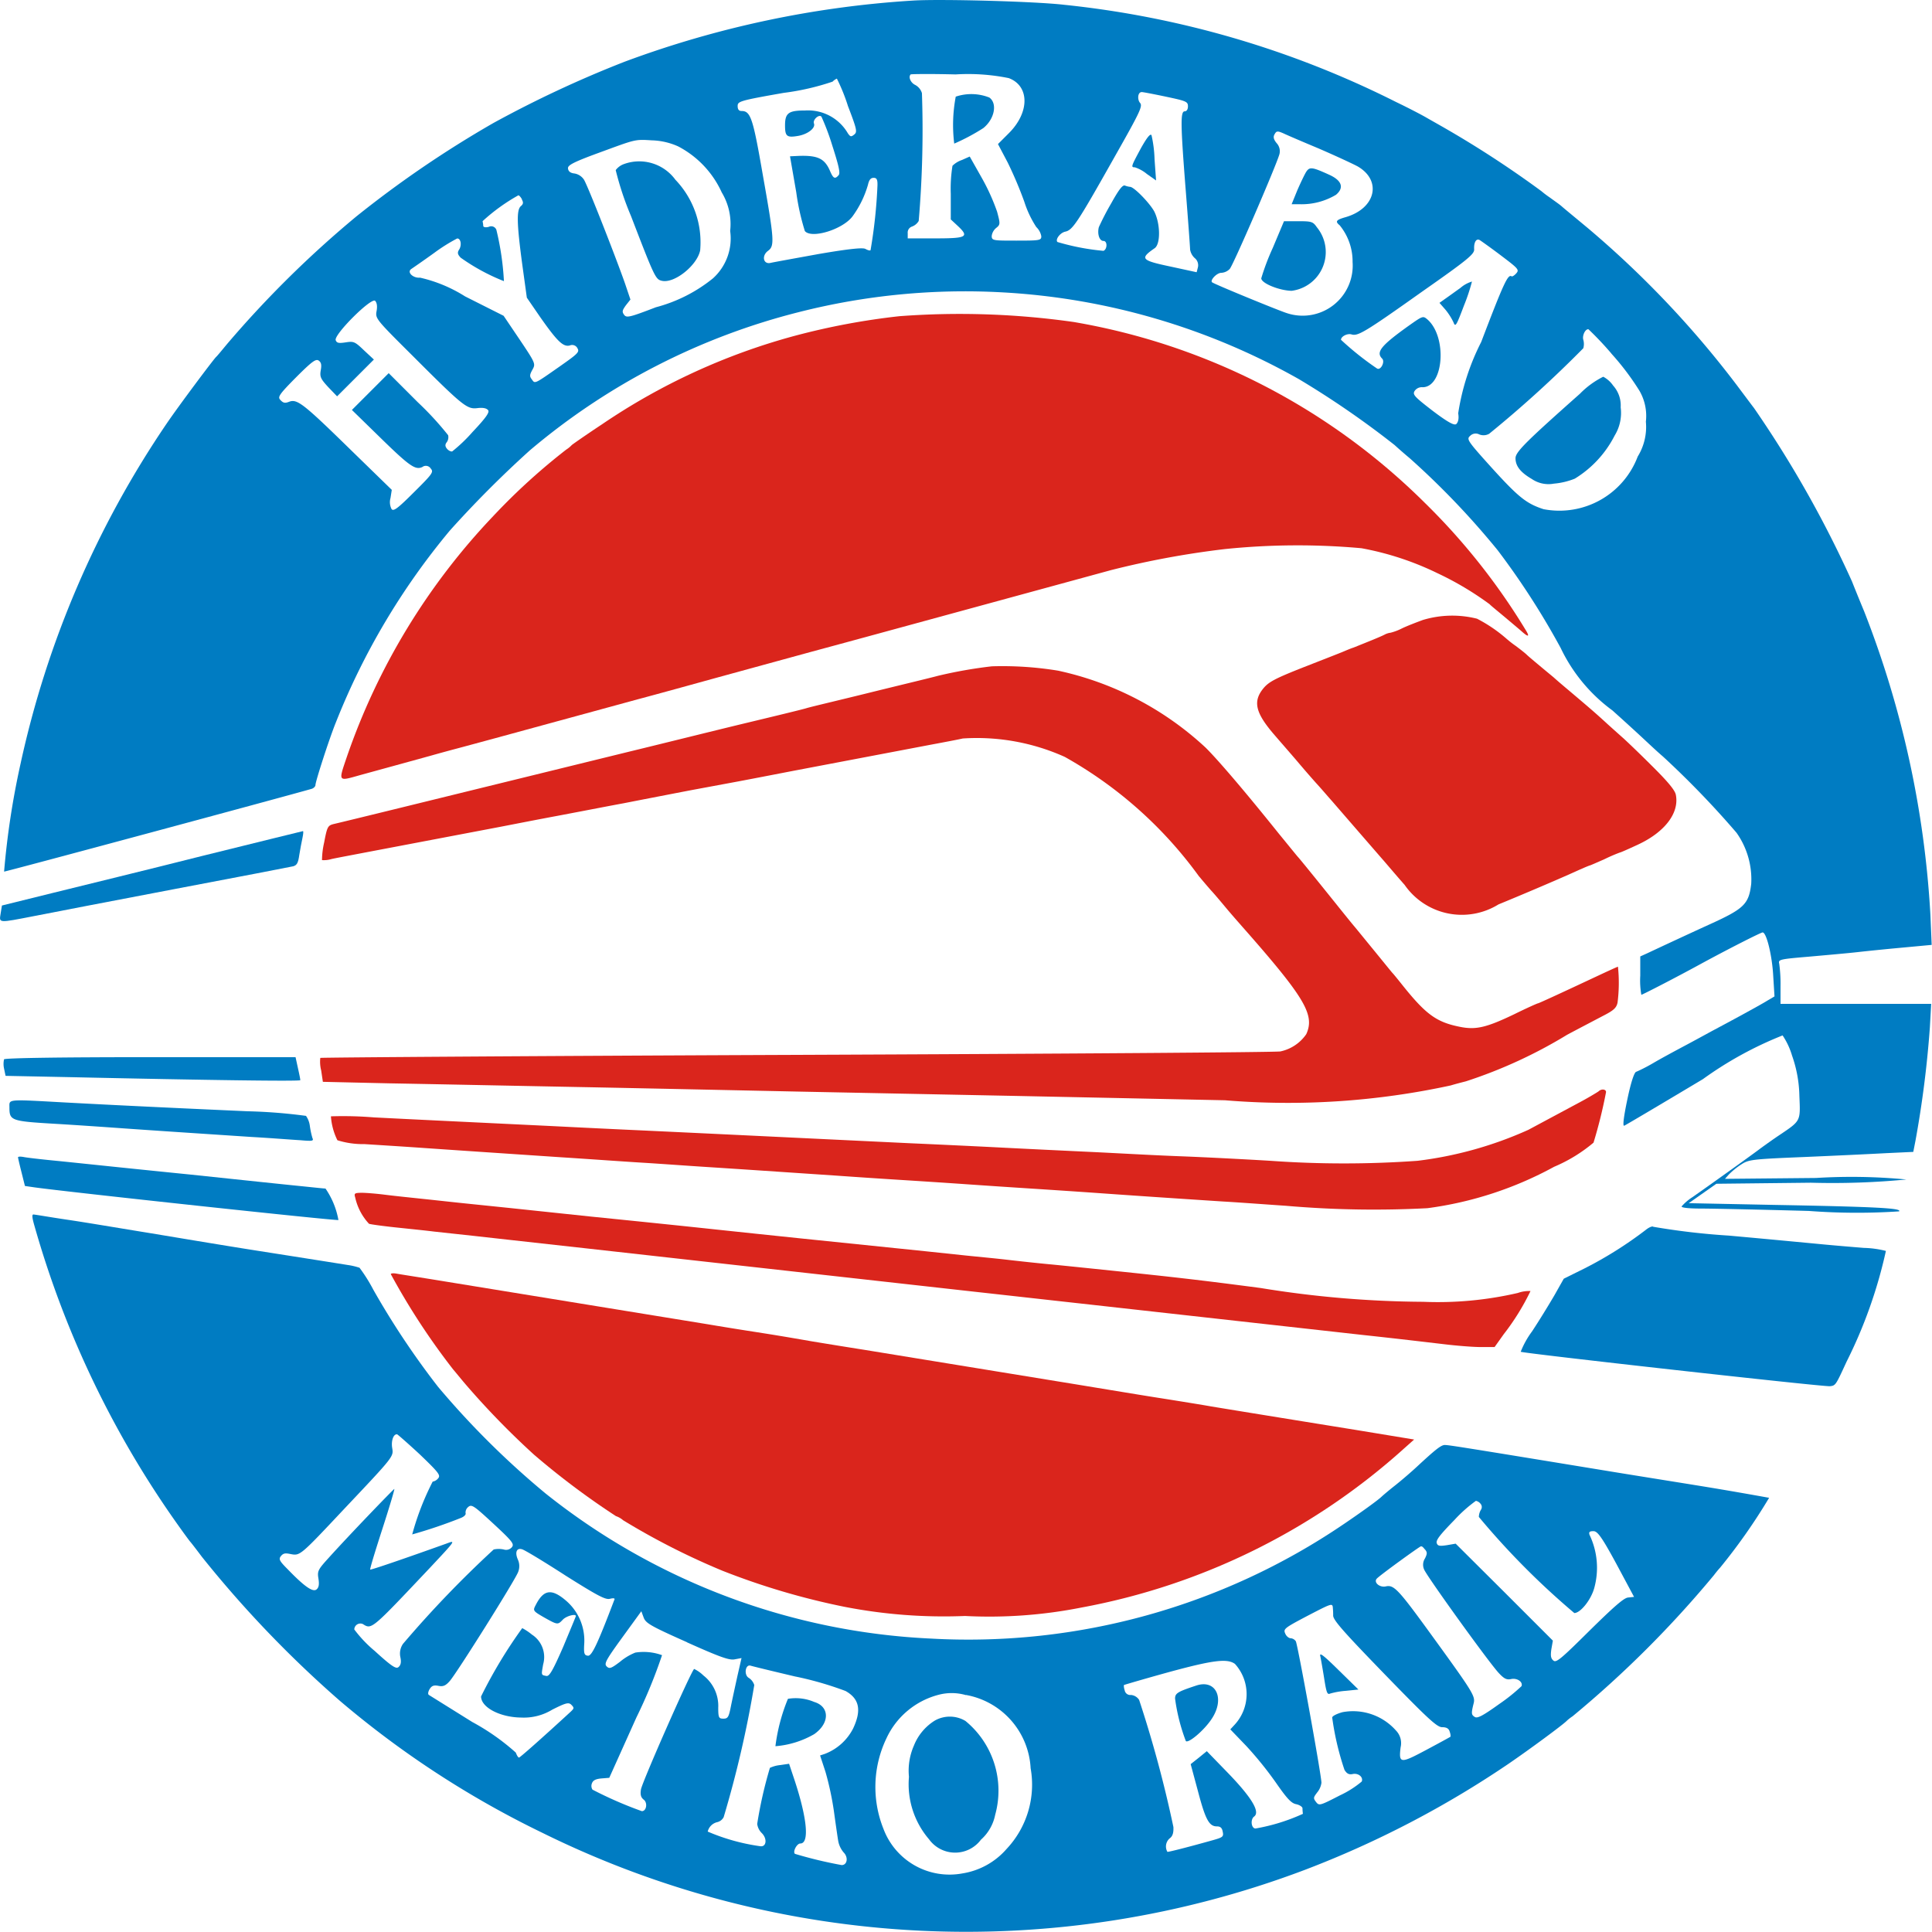
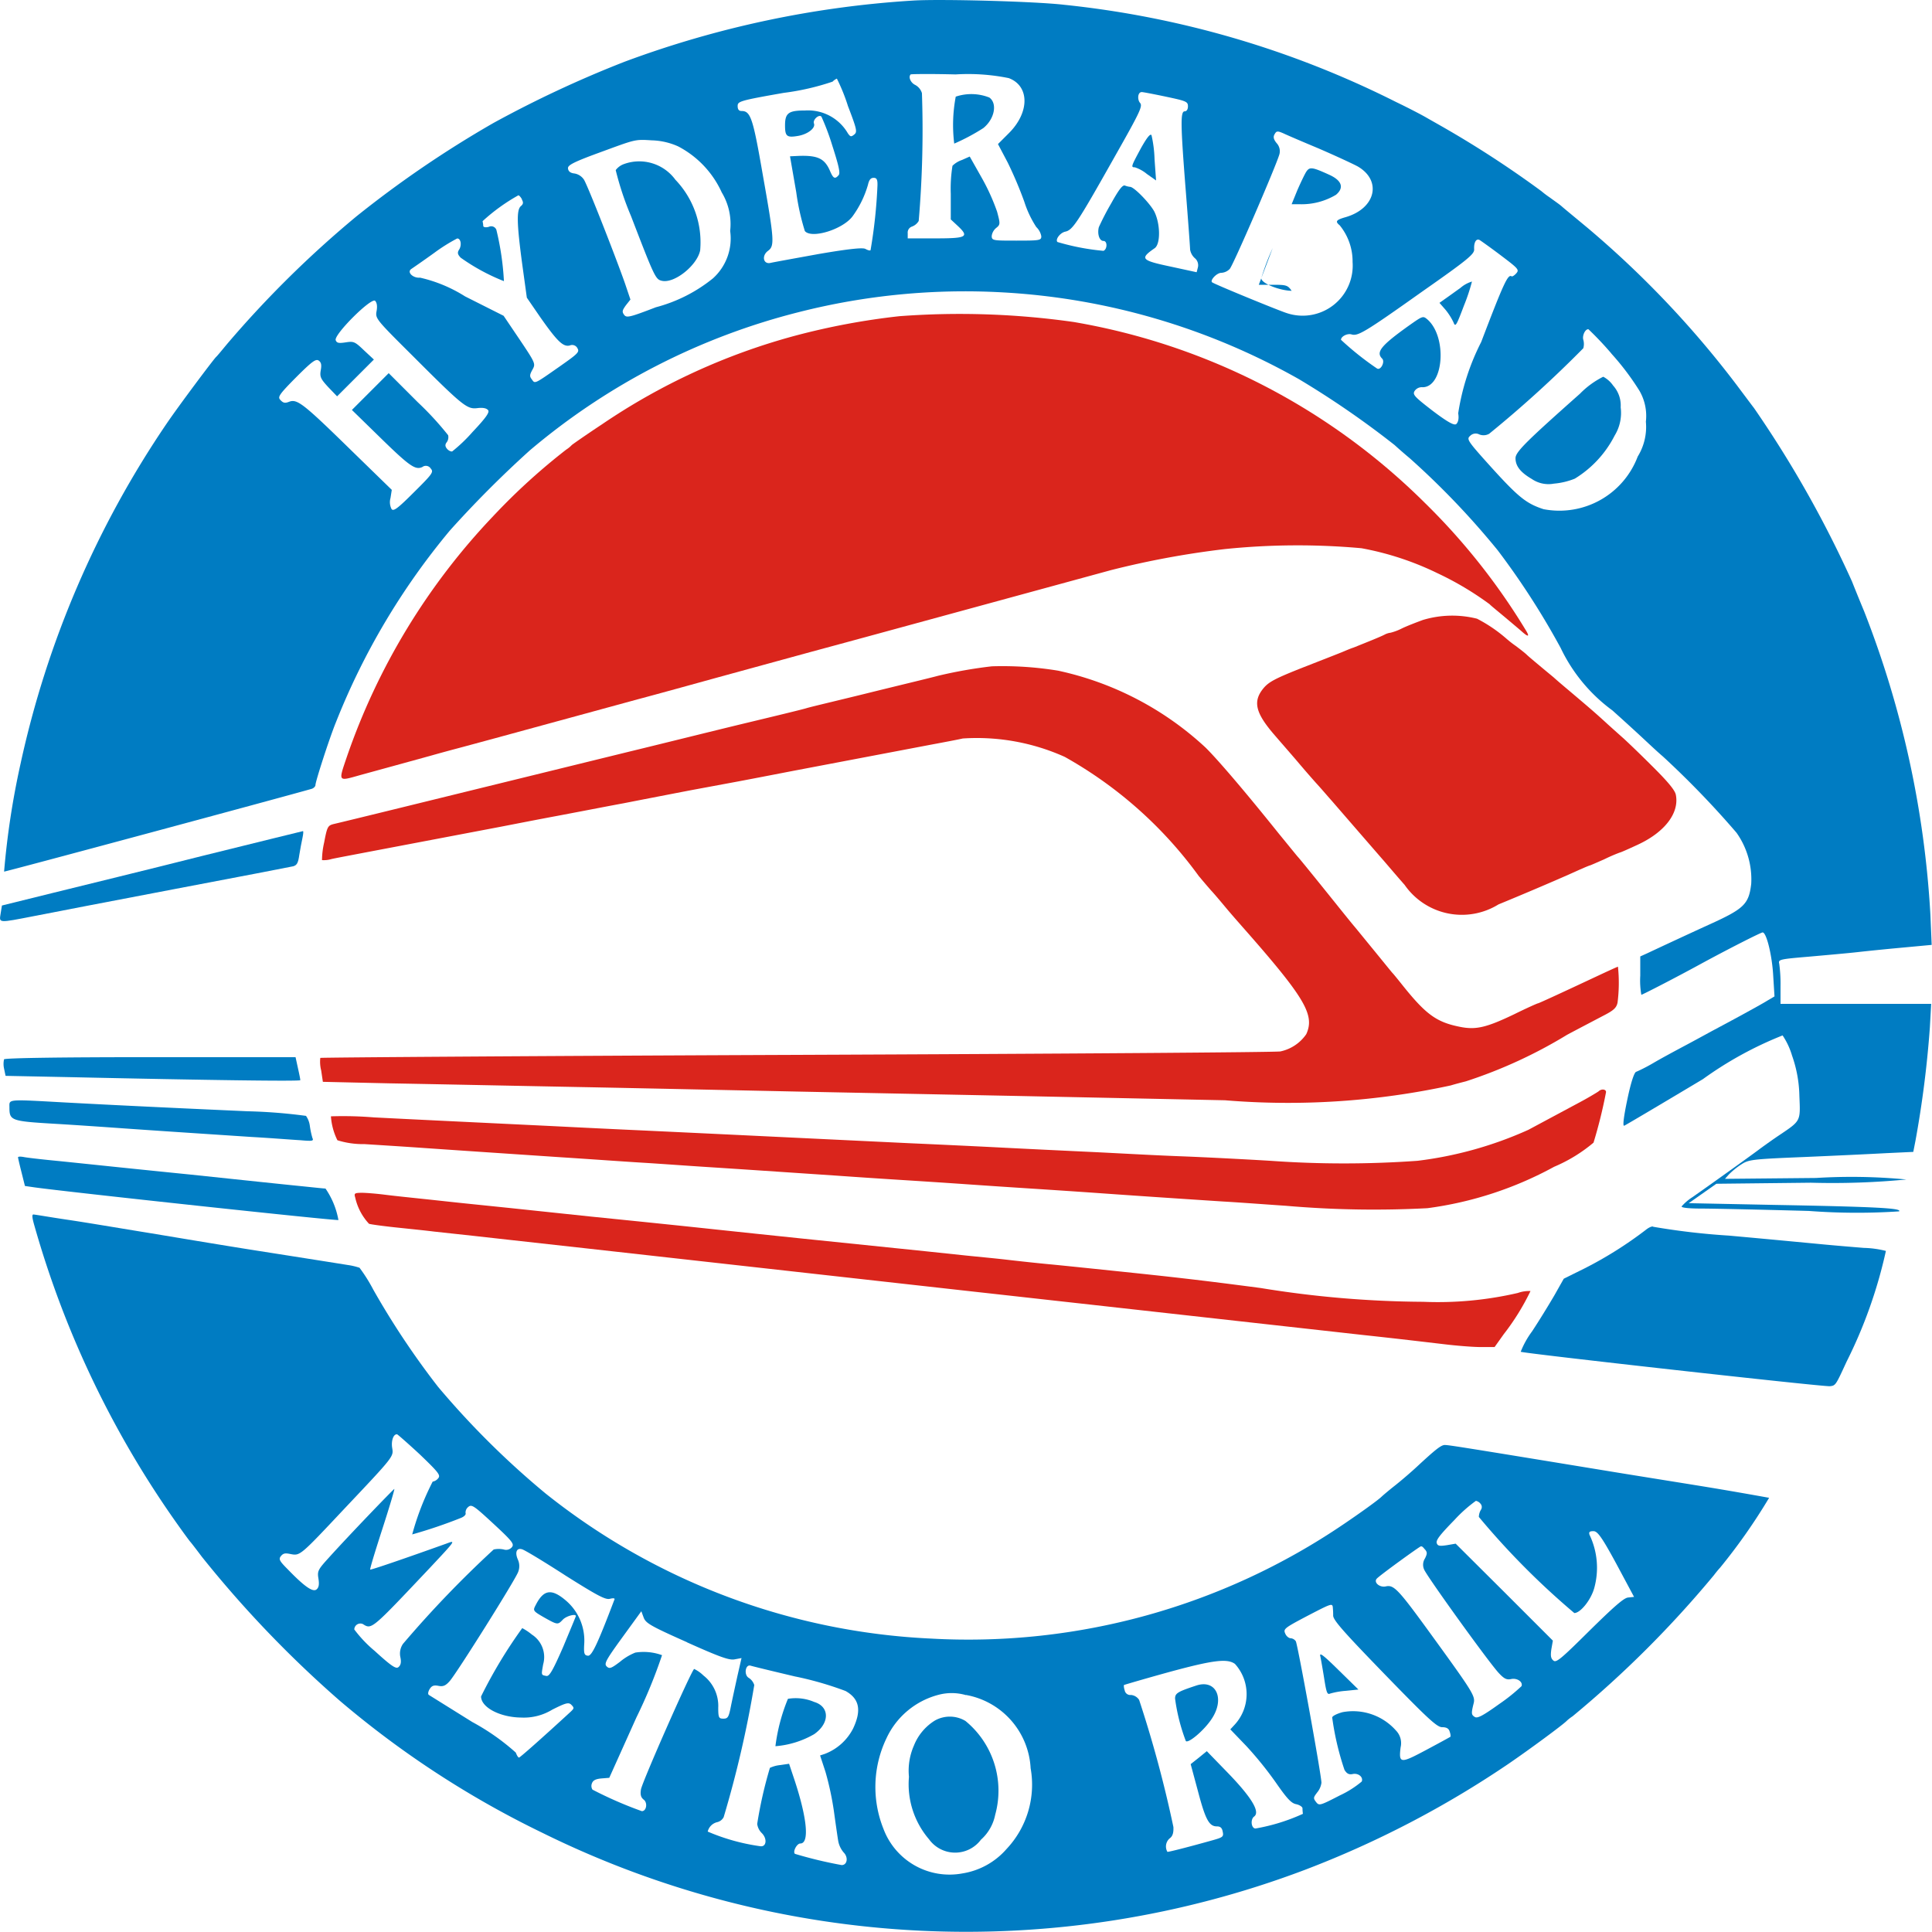
<svg xmlns="http://www.w3.org/2000/svg" width="42" height="42" viewBox="0 0 42 42">
  <defs>
    <style>.a{fill:none;}.b{fill:#007cc2;}.c{fill:#da251c;}</style>
  </defs>
  <g transform="translate(1115 -316)">
    <rect class="a" width="42" height="42" transform="translate(-1115 316)" />
    <g transform="translate(917 -247)">
      <path class="b" d="M74.159-942.644a21.82,21.82,0,0,0-6.276,1.33,24.361,24.361,0,0,0-2.857,1.335,23.347,23.347,0,0,0-2.974,2.028,22.843,22.843,0,0,0-2.81,2.773c-.117.141-.22.267-.239.281-.066.066-.81,1.059-1.077,1.452a21.129,21.129,0,0,0-3.176,7.4,17.567,17.567,0,0,0-.356,2.337c.014.009,6.131-1.639,6.689-1.8.042-.014.08-.052.08-.084,0-.075.3-1.007.445-1.363a15.273,15.273,0,0,1,2.478-4.169,23.454,23.454,0,0,1,1.738-1.742,14.558,14.558,0,0,1,5.855-3.007A14.655,14.655,0,0,1,76.1-936.3a14.719,14.719,0,0,1,6.445,1.888,19.716,19.716,0,0,1,2.08,1.433c.014.014.159.145.328.286a17.412,17.412,0,0,1,1.911,2,16.756,16.756,0,0,1,1.368,2.122,3.6,3.6,0,0,0,1.124,1.358c.215.192.529.478.689.628s.342.318.4.365a19.735,19.735,0,0,1,1.611,1.668,1.751,1.751,0,0,1,.319,1.11c-.052.445-.159.543-.913.885-.3.136-1.045.482-1.344.623l-.155.07v.417a1.8,1.8,0,0,0,.023.417c.023,0,.768-.384,1.265-.656.618-.337,1.335-.7,1.372-.7.084,0,.206.5.23.941l.028.45-.159.094c-.089.056-.328.187-.534.3s-.478.258-.609.328-.412.225-.632.342-.534.286-.7.384-.337.178-.375.192-.108.206-.192.609-.1.576-.066.562.8-.468,1.71-1.012a7.985,7.985,0,0,1,1.733-.951,1.6,1.6,0,0,1,.206.44,2.777,2.777,0,0,1,.159.876c.023.553.037.534-.436.852-.126.084-.309.215-.4.281-.164.126-1.068.773-1.49,1.068a1.106,1.106,0,0,0-.234.2c-.009.028.15.047.422.047.239,0,1.3.023,2.347.052a13.9,13.9,0,0,0,1.958.009c.07-.07-.511-.1-2.745-.141l-1.827-.037.3-.211.3-.211,2.056-.023a16.816,16.816,0,0,0,2.075-.07,12.533,12.533,0,0,0-1.963-.033l-1.981.019.084-.094a1.638,1.638,0,0,1,.258-.211c.169-.112.215-.122,1.368-.169.656-.028,1.461-.066,1.789-.084l.595-.028.047-.239a22.788,22.788,0,0,0,.314-2.473l.028-.506H93.012v-.389a3.2,3.2,0,0,0-.028-.482c-.023-.094,0-.1.646-.155.37-.033.848-.075,1.068-.1s.67-.07,1-.1l.6-.056-.028-.66a21.332,21.332,0,0,0-1.438-6.586c-.08-.192-.2-.487-.267-.656a24.025,24.025,0,0,0-2.131-3.771c-.019-.023-.187-.248-.37-.492A21.224,21.224,0,0,0,88.82-937.7c-.258-.215-.511-.422-.562-.468s-.169-.126-.258-.192a2.238,2.238,0,0,1-.187-.141,22.322,22.322,0,0,0-2.014-1.321c-.192-.112-.412-.234-.492-.281s-.37-.2-.656-.337a20.8,20.8,0,0,0-7.213-2.112C76.815-942.625,74.764-942.681,74.159-942.644Zm2.075,1.686c.454.169.459.745,0,1.2l-.234.234.211.4a8.62,8.62,0,0,1,.361.852,2.257,2.257,0,0,0,.262.553.362.362,0,0,1,.108.2c0,.089-.037.094-.539.094s-.539,0-.539-.1a.268.268,0,0,1,.094-.173c.094-.075.094-.089.023-.356a4.542,4.542,0,0,0-.333-.735l-.262-.464-.169.075a.537.537,0,0,0-.206.126,3.128,3.128,0,0,0-.037.609v.557l.141.131c.267.248.215.281-.468.281h-.609v-.112a.137.137,0,0,1,.094-.145.282.282,0,0,0,.145-.122,23.387,23.387,0,0,0,.07-2.778.3.3,0,0,0-.145-.178c-.1-.047-.155-.173-.1-.229.009-.009.45-.014.974,0A4.434,4.434,0,0,1,76.234-940.958Zm-3.5.595c.2.52.211.576.141.632s-.084.047-.136-.023a1,1,0,0,0-.932-.5c-.356,0-.436.052-.436.323,0,.239.037.272.286.229.211-.037.384-.173.342-.272-.028-.08.112-.206.164-.145a5.228,5.228,0,0,1,.234.623c.141.44.178.6.141.646-.08.094-.117.075-.183-.075-.117-.281-.262-.356-.684-.342l-.192.009.136.782a5.106,5.106,0,0,0,.187.843c.145.173.82-.033,1.035-.318a2.173,2.173,0,0,0,.337-.689c.023-.1.056-.15.122-.15s.089.033.084.173a11.027,11.027,0,0,1-.15,1.4c-.014.014-.061,0-.112-.028s-.29-.014-1.021.112c-.515.094-.984.178-1.04.192-.159.037-.2-.155-.056-.262s.141-.22-.117-1.672c-.211-1.218-.262-1.368-.459-1.368-.056,0-.084-.033-.084-.108,0-.1.037-.117,1-.286a5.415,5.415,0,0,0,1.063-.244.307.307,0,0,1,.094-.066A4.062,4.062,0,0,1,72.735-940.363Zm6.914-.192c.445.094.482.108.482.211,0,.066-.028.108-.07.108-.094,0-.094.253.023,1.733.052.656.094,1.232.094,1.274a.322.322,0,0,0,.1.183.2.2,0,0,1,.07.2l-.028.108-.562-.122c-.646-.136-.679-.173-.351-.4.131-.089.126-.534-.009-.8-.1-.183-.44-.534-.525-.534a.435.435,0,0,1-.112-.028c-.052-.019-.136.094-.3.389a5.8,5.8,0,0,0-.267.515c-.037.141.009.3.1.3s.084.183,0,.215a5.126,5.126,0,0,1-1-.192c-.052-.052.056-.2.169-.225.159-.033.258-.178,1.059-1.6.576-1.016.628-1.129.567-1.2s-.052-.234.037-.234C79.138-940.658,79.382-940.611,79.649-940.555Zm3.34,1.134c.347.15.721.323.834.384.529.309.389.909-.258,1.1-.215.061-.239.094-.136.178a1.239,1.239,0,0,1,.281.8,1.088,1.088,0,0,1-1.429,1.11c-.169-.052-1.574-.628-1.625-.67s.1-.206.2-.206a.277.277,0,0,0,.183-.084c.08-.089,1.026-2.281,1.082-2.5a.257.257,0,0,0-.061-.234c-.066-.08-.08-.136-.047-.192.042-.075.061-.08.2-.019C82.291-939.716,82.642-939.566,82.989-939.421Zm-13.939-.052a2.114,2.114,0,0,1,.946,1,1.329,1.329,0,0,1,.183.838,1.167,1.167,0,0,1-.375,1.031,3.31,3.31,0,0,1-1.241.628c-.571.22-.637.234-.689.164s-.037-.1.037-.206l.1-.126-.117-.347c-.2-.571-.815-2.141-.895-2.262a.309.309,0,0,0-.2-.131c-.089-.009-.136-.042-.145-.108s.08-.126.656-.337c.82-.3.787-.3,1.166-.276A1.486,1.486,0,0,1,69.049-939.473Zm-3.4,1.152c.037.066.033.1-.019.145-.1.08-.089.393.028,1.265l.1.726.29.422c.375.534.5.651.642.618a.129.129,0,0,1,.169.061c.047.08.009.117-.379.389-.571.4-.543.384-.614.286-.052-.066-.047-.1.014-.211.07-.126.07-.136-.276-.651l-.351-.52-.838-.422a3.133,3.133,0,0,0-.979-.407c-.15.014-.29-.117-.192-.187.028-.019.253-.173.5-.351a3.8,3.8,0,0,1,.5-.314c.08,0,.1.141.047.234-.047.07-.042.108.028.183a4.4,4.4,0,0,0,.941.511,6.052,6.052,0,0,0-.164-1.115.119.119,0,0,0-.164-.066c-.07.019-.122.009-.122-.023s-.009-.07-.014-.1a4.084,4.084,0,0,1,.778-.562C65.592-938.409,65.63-938.367,65.653-938.32ZM86.937-937.1c.379.286.4.309.328.389-.037.042-.089.075-.1.061-.08-.047-.169.141-.66,1.429a5.093,5.093,0,0,0-.5,1.55c.019.117,0,.187-.037.229s-.155-.009-.515-.281c-.389-.3-.44-.351-.4-.426a.188.188,0,0,1,.178-.089c.459,0,.539-1.087.108-1.471-.1-.084-.1-.084-.412.136-.595.426-.717.571-.576.712.07.07-.033.267-.112.215a6.465,6.465,0,0,1-.782-.623c0-.075.141-.145.23-.117.136.042.29-.047,1.536-.932,1-.7,1.134-.815,1.129-.918-.009-.155.047-.244.122-.2C86.506-937.416,86.717-937.267,86.937-937.1Zm-24.446,1.208c-.028.159-.014.178.778.965,1.105,1.105,1.19,1.171,1.415,1.143.117-.014.192,0,.23.042s-.023.145-.333.473a3.422,3.422,0,0,1-.445.426c-.028.009-.084-.019-.117-.061s-.047-.084,0-.141a.188.188,0,0,0,.028-.15,6.751,6.751,0,0,0-.66-.717l-.632-.632-.4.4-.4.4.571.557c.684.67.806.754.96.684a.125.125,0,0,1,.183.033c.066.075.042.112-.365.515-.351.351-.445.422-.487.365a.329.329,0,0,1-.023-.239l.028-.178-.885-.862c-1.035-1.012-1.171-1.119-1.344-1.054-.094.037-.131.028-.192-.037s-.042-.108.347-.5c.347-.347.426-.4.487-.356s.061.108.042.215c-.023.136,0,.183.164.361l.192.2.4-.4.4-.4-.215-.2c-.2-.192-.225-.2-.4-.173-.15.023-.192.014-.215-.047-.047-.117.768-.932.857-.857C62.5-936.072,62.51-936,62.492-935.894Zm26.844.923a5.686,5.686,0,0,1,.609.806,1.09,1.09,0,0,1,.141.674,1.228,1.228,0,0,1-.178.759,1.82,1.82,0,0,1-2.047,1.143c-.375-.122-.548-.262-1.138-.913-.515-.571-.539-.609-.459-.679a.169.169,0,0,1,.2-.033.249.249,0,0,0,.215-.014,25.289,25.289,0,0,0,2.047-1.86.345.345,0,0,0,0-.183c-.028-.089.042-.239.112-.229A7.075,7.075,0,0,1,89.335-934.971Z" transform="translate(-2086.305 1505.656)" />
      <path class="b" d="M494.981-898.944a3.3,3.3,0,0,0-.033,1.021,4.464,4.464,0,0,0,.632-.337c.248-.2.309-.539.131-.665A1.065,1.065,0,0,0,494.981-898.944Z" transform="translate(-2506.204 1464.045)" />
      <path class="b" d="M578.349-879.814c-.211.393-.22.412-.131.412a.8.8,0,0,1,.262.145l.2.141-.033-.459a2.7,2.7,0,0,0-.066-.525C578.555-880.142,578.48-880.048,578.349-879.814Z" transform="translate(-2585.548 1446.039)" />
      <path class="b" d="M652.414-864.451c-.037.061-.122.239-.192.4l-.122.3h.183a1.457,1.457,0,0,0,.782-.206c.183-.155.126-.314-.159-.44C652.54-864.563,652.489-864.568,652.414-864.451Z" transform="translate(-2656.021 1431.191)" />
-       <path class="b" d="M638.248-839.414a5.012,5.012,0,0,0-.248.656c0,.108.393.267.66.272a.849.849,0,0,0,.548-1.382c-.084-.122-.117-.131-.4-.131h-.314Z" transform="translate(-2642.581 1407.808)" />
+       <path class="b" d="M638.248-839.414a5.012,5.012,0,0,0-.248.656c0,.108.393.267.66.272c-.084-.122-.117-.131-.4-.131h-.314Z" transform="translate(-2642.581 1407.808)" />
      <path class="b" d="M338.559-867.891a.385.385,0,0,0-.178.131,6.518,6.518,0,0,0,.333,1c.511,1.33.534,1.372.665,1.405.272.07.773-.333.838-.66a1.966,1.966,0,0,0-.539-1.536A.972.972,0,0,0,338.559-867.891Z" transform="translate(-2356.996 1434.458)" />
      <path class="b" d="M721.159-811.905c-.131.094-.286.206-.347.248l-.112.08.131.15a1.352,1.352,0,0,1,.173.272c.042.112.061.08.229-.365a4.126,4.126,0,0,0,.173-.52A.662.662,0,0,0,721.159-811.905Z" transform="translate(-2721.407 1381.161)" />
      <path class="b" d="M757.4-767.438c-1.166,1.035-1.4,1.265-1.4,1.4,0,.173.108.309.356.454a.641.641,0,0,0,.478.1,1.58,1.58,0,0,0,.454-.108,2.343,2.343,0,0,0,.867-.937.938.938,0,0,0,.131-.614.645.645,0,0,0-.164-.473.6.6,0,0,0-.215-.192A1.876,1.876,0,0,0,757.4-767.438Z" transform="translate(-2755.054 1338.998)" />
      <path class="c" d="M223.192-796.924a15.324,15.324,0,0,0-2.272.426,13.873,13.873,0,0,0-4.192,1.925c-.347.229-.642.436-.656.45a.631.631,0,0,1-.122.1,13.677,13.677,0,0,0-1.588,1.447,14.363,14.363,0,0,0-3.18,5.232c-.187.553-.2.534.3.393l.871-.239.679-.187c.066-.019.3-.084.515-.141s.609-.164.867-.234l1.03-.281,1.03-.281,1.03-.281c.492-.131,1.185-.323,1.71-.468l.515-.141.515-.141.515-.141.515-.141c.173-.047.454-.122,1.382-.375l1.03-.281,1.03-.281,1.03-.281,1.03-.281,1.03-.281a19.256,19.256,0,0,1,2.459-.454,15.453,15.453,0,0,1,2.974-.019,6.389,6.389,0,0,1,1.644.539,6.76,6.76,0,0,1,1.143.679c.014.019.141.122.281.239s.318.267.4.337c.159.145.2.141.1-.019a14.065,14.065,0,0,0-2.183-2.754,14.221,14.221,0,0,0-7.64-3.939A17.568,17.568,0,0,0,223.192-796.924Z" transform="translate(-2235.642 1366.798)" />
      <path class="c" d="M639.681-656.85c-.141.052-.347.131-.454.183a1.181,1.181,0,0,1-.248.094.378.378,0,0,0-.131.042c-.089.047-.37.159-.674.281-.061.019-.159.061-.225.089s-.45.178-.857.337c-.618.244-.759.318-.876.459-.239.29-.173.543.262,1.04.145.169.375.431.506.586s.314.365.408.468.229.262.309.351c.422.487.909,1.049,1.138,1.312.141.164.342.4.445.515a1.515,1.515,0,0,0,2.042.426c.525-.215,1.372-.576,1.719-.735.136-.061.258-.112.267-.112s.159-.066.328-.141a3.5,3.5,0,0,1,.328-.141c.014,0,.183-.075.375-.164.595-.272.918-.693.838-1.091-.019-.1-.178-.29-.529-.637-.272-.272-.543-.529-.595-.576s-.216-.192-.356-.319c-.276-.253-.37-.333-.834-.726-.169-.141-.314-.267-.328-.281s-.141-.117-.281-.234-.286-.239-.319-.272-.141-.117-.234-.187a2.41,2.41,0,0,1-.2-.155,3.194,3.194,0,0,0-.646-.44A2.211,2.211,0,0,0,639.681-656.85Z" transform="translate(-2640.75 1233.328)" />
      <path class="c" d="M215.766-633.559a9.869,9.869,0,0,0-1.171.206c-.192.052-.876.215-1.522.375s-1.246.3-1.335.328-.689.173-1.335.328-1.771.436-2.506.614l-4.942,1.213c-.745.183-1.419.347-1.5.365-.126.033-.141.056-.206.4a1.785,1.785,0,0,0-.047.384.565.565,0,0,0,.206-.023c.1-.023.431-.084.726-.141l.984-.187.984-.187.984-.187c.244-.047.792-.155,1.218-.234.82-.155,1.04-.2,1.452-.276.239-.047.913-.178,1.475-.286l1.007-.187c.426-.08.974-.187,1.218-.234l.984-.187.984-.187.984-.187c.3-.056.623-.117.726-.141a4.656,4.656,0,0,1,2.215.4A9.073,9.073,0,0,1,220.262-629c.141.169.267.314.281.328s.141.159.281.328.314.365.384.445c1.363,1.546,1.583,1.916,1.391,2.337a.91.91,0,0,1-.562.375c-.089.019-4.815.052-10.506.075s-10.356.056-10.366.066a.761.761,0,0,0,.019.272l.037.248,1.452.033c.8.014,2.642.052,4.1.08s3.625.075,4.824.1l4.707.094,4.529.094a16.67,16.67,0,0,0,4.909-.323c.089-.028.239-.066.328-.089a10.387,10.387,0,0,0,2.2-1.012c.272-.145.623-.328.782-.412.23-.117.29-.173.314-.286a3.391,3.391,0,0,0,.009-.782c-.009,0-.215.094-.454.206-.852.4-1.269.59-1.283.59s-.239.1-.511.234c-.623.3-.848.347-1.194.276-.5-.1-.731-.267-1.227-.885-.112-.141-.215-.267-.23-.281s-.2-.244-.422-.515-.408-.5-.422-.515-.2-.244-.417-.515c-.478-.595-.768-.951-.8-.984-.014-.014-.2-.244-.422-.515-.754-.941-1.335-1.616-1.588-1.864a6.819,6.819,0,0,0-3.2-1.667A7.469,7.469,0,0,0,215.766-633.559Z" transform="translate(-2226.202 1211.044)" />
      <path class="b" d="M57.019-556.366c-1.185.3-2.651.656-3.255.806l-1.1.272-.028.173c-.033.211-.066.211.731.056.337-.066,1.714-.333,3.068-.59s2.506-.478,2.562-.492c.08-.023.108-.075.131-.244.019-.122.052-.29.07-.375s.023-.15.009-.145S58.2-556.661,57.019-556.366Z" transform="translate(-2084.622 1137.973)" />
      <path class="b" d="M54.286-451.953a.462.462,0,0,0,0,.2l.033.159,1.386.028c3,.066,5.021.094,5.021.066s-.023-.136-.052-.267L60.623-452H57.471C55.452-452,54.3-451.981,54.286-451.953Z" transform="translate(-2086.198 1037.982)" />
      <path class="c" d="M233.665-436.93c-.028.019-.187.117-.361.211l-1.162.623a8.291,8.291,0,0,1-2.412.674,22.5,22.5,0,0,1-3.194,0c-.548-.033-1.447-.08-1.991-.1s-1.419-.07-1.934-.094-1.386-.066-1.93-.094-1.438-.07-1.981-.094c-2.74-.131-3.789-.183-5.878-.281-.515-.023-1.391-.066-1.944-.094-1.949-.094-2.937-.141-3.836-.187a8.21,8.21,0,0,0-.932-.023,1.376,1.376,0,0,0,.141.52,1.859,1.859,0,0,0,.59.084c.3.019.824.052,1.157.075.74.052,1.719.117,3.115.211.581.037,1.372.094,1.756.117s1.021.07,1.405.094c1.087.07,2.042.136,2.81.187.389.028,1.021.07,1.405.094s1.03.066,1.429.094,1.03.07,1.405.094,1.007.066,1.405.094c.731.052,1.429.1,2.764.187.4.023,1.021.07,1.382.094a22.158,22.158,0,0,0,3.073.052,7.892,7.892,0,0,0,2.754-.9,3.344,3.344,0,0,0,.857-.525,10.412,10.412,0,0,0,.272-1.1C233.829-436.982,233.726-436.991,233.665-436.93Z" transform="translate(-2230.916 1023.657)" />
      <path class="b" d="M56.986-431.809c0,.286.033.3.984.356.478.028,1.152.075,1.5.1.735.052,1.728.117,2.787.187.412.023.885.061,1.049.07.262.023.3.019.267-.047a1.832,1.832,0,0,1-.056-.262.48.48,0,0,0-.084-.22,11.519,11.519,0,0,0-1.269-.1c-1.48-.066-2.857-.131-3.981-.192C56.915-431.987,56.986-431.992,56.986-431.809Z" transform="translate(-2088.781 1018.883)" />
      <path class="b" d="M61-405.8c0,.014.033.159.075.323l.075.3.192.028c.651.094,6.6.735,6.623.712a1.751,1.751,0,0,0-.281-.684c-.033,0-.244-.023-.478-.047-.422-.042-1.218-.126-2.468-.258-.37-.037-1.068-.108-1.56-.159s-1.119-.117-1.405-.145-.571-.061-.642-.075S61-405.818,61-405.8Z" transform="translate(-2092.608 993.959)" />
      <path class="c" d="M217.261-388.9a1.222,1.222,0,0,0,.3.571c.042.014.286.047.543.075s.646.066.867.094l.867.094.843.094,1.686.187,4.192.468,4.192.468c.726.08,1.794.2,2.529.281l.843.094.843.094.843.094.843.094.843.094.843.094.843.094c.824.089,1.251.141,1.757.2.272.033.628.061.792.061h.3l.2-.281a5.2,5.2,0,0,0,.581-.937.73.73,0,0,0-.276.042,7.691,7.691,0,0,1-2.056.192,22.588,22.588,0,0,1-3.536-.3c-1.283-.169-1.9-.239-3.209-.375-.5-.052-1.124-.117-1.382-.141s-.679-.07-.937-.1-.646-.066-.867-.089l-.89-.094-.913-.094-.913-.094-.913-.094L226-388.11l-.89-.094c-.7-.075-1.471-.155-2.717-.281l-.89-.094-.89-.094-.913-.094c-.23-.023-.651-.07-.937-.1s-.67-.07-.857-.094-.417-.042-.506-.042C217.247-389,217.233-388.991,217.261-388.9Z" transform="translate(-2241.539 977.933)" />
      <path class="b" d="M67.735-378.756a21.19,21.19,0,0,0,3.134,6.525c.126.178.244.337.258.351s.126.159.253.328a24.241,24.241,0,0,0,3,3.129,20.726,20.726,0,0,0,4.4,2.867,20.8,20.8,0,0,0,16.558.81,21.545,21.545,0,0,0,4.426-2.3c.454-.309,1.223-.876,1.288-.951a1.041,1.041,0,0,1,.122-.094,23.113,23.113,0,0,0,3.073-3.068c.056-.075.117-.145.131-.159a12.611,12.611,0,0,0,1.068-1.522s-.487-.089-1.068-.187-1.747-.281-2.6-.422c-3.049-.5-3.3-.539-3.382-.539s-.206.1-.623.487c-.117.108-.328.29-.468.4s-.267.22-.281.234c-.075.075-.454.347-.82.595a14.518,14.518,0,0,1-8.984,2.492,14.5,14.5,0,0,1-8.37-3.152,18.283,18.283,0,0,1-2.342-2.323,17.541,17.541,0,0,1-1.405-2.108,3.54,3.54,0,0,0-.3-.478,1.465,1.465,0,0,0-.262-.061c-.117-.019-.974-.155-1.9-.3s-2.084-.342-2.576-.422-1.2-.2-1.593-.258-.726-.117-.759-.117S67.683-378.934,67.735-378.756Zm8.38,4.974c.4.384.454.45.4.515a.194.194,0,0,1-.122.075,5.869,5.869,0,0,0-.445,1.148A10.593,10.593,0,0,0,77-372.4c.075-.028.122-.075.108-.108a.155.155,0,0,1,.056-.131c.075-.066.122-.033.548.361s.459.445.4.515a.165.165,0,0,1-.173.047.5.5,0,0,0-.22,0,23.42,23.42,0,0,0-1.972,2.052.372.372,0,0,0-.056.29c.023.108.009.173-.042.215s-.141-.009-.515-.351a2.752,2.752,0,0,1-.445-.468.132.132,0,0,1,.187-.117c.192.122.183.126,1.461-1.227.557-.595.562-.6.361-.525-.876.314-1.653.581-1.663.567s.108-.4.262-.876.272-.871.262-.876-.979,1-1.429,1.5c-.23.253-.248.286-.22.45.019.126.009.192-.042.234-.08.066-.267-.066-.628-.44-.178-.178-.2-.22-.145-.286s.1-.066.215-.042c.2.037.206.033,1.143-.965,1.115-1.18,1.091-1.152,1.059-1.349-.023-.15.028-.3.108-.29C75.632-374.218,75.857-374.021,76.115-373.782Zm23.059,1.073a.106.106,0,0,1,.009.126.316.316,0,0,0-.047.159,16.813,16.813,0,0,0,2.075,2.089c.131,0,.356-.276.431-.534a1.657,1.657,0,0,0-.1-1.166c-.019-.061,0-.08.084-.08s.169.1.5.712l.384.717-.131.014c-.094.009-.319.211-.838.721-.614.609-.721.7-.782.651s-.066-.108-.047-.248l.033-.187-1.054-1.054-1.059-1.054-.192.033c-.155.023-.2.019-.22-.047s.084-.192.384-.5a3.041,3.041,0,0,1,.468-.417A.173.173,0,0,1,99.174-372.709Zm-1.208.993c.052.061.047.094,0,.192a.251.251,0,0,0-.019.244c.061.15,1.41,2.023,1.621,2.248.117.126.173.155.276.131.126-.023.253.061.22.155a3.921,3.921,0,0,1-.478.384c-.365.262-.482.323-.539.286-.075-.047-.08-.075-.023-.3.037-.155-.023-.248-.927-1.494-.707-.974-.806-1.082-.979-1.045-.141.033-.276-.089-.2-.169s.923-.693.956-.7S97.932-371.754,97.965-371.716Zm-18.7.557c.707.445.881.539.979.515.075-.019.112-.014.1.014-.361.951-.492,1.232-.576,1.223s-.094-.047-.08-.281a1.143,1.143,0,0,0-.389-.909c-.319-.276-.492-.253-.665.084-.066.126-.066.131.178.272.3.169.3.164.412.047.08-.08.281-.131.281-.075,0,.009-.126.309-.276.67-.23.525-.3.642-.365.632-.117-.023-.112-.014-.07-.253a.581.581,0,0,0-.244-.646,1.226,1.226,0,0,0-.211-.141,10.393,10.393,0,0,0-.895,1.485c0,.239.412.454.871.459a1.187,1.187,0,0,0,.679-.173c.3-.15.356-.164.417-.1s.056.075-.023.15c-.693.637-1.1.993-1.119.993s-.047-.047-.07-.108a4.905,4.905,0,0,0-.946-.665l-.946-.59c-.023-.019-.014-.07.019-.126.047-.075.094-.089.192-.07s.155,0,.248-.108c.164-.192,1.429-2.206,1.485-2.37a.343.343,0,0,0-.009-.272c-.066-.155-.023-.253.089-.22C78.377-371.716,78.794-371.464,79.267-371.159Zm16.694.693a1.754,1.754,0,0,1,.009.187c0,.1.248.375,1.119,1.274.946.974,1.138,1.152,1.251,1.152.094,0,.145.028.164.1.019.052.023.1.014.108s-.244.136-.525.286c-.562.3-.6.3-.557-.056a.393.393,0,0,0-.1-.365,1.246,1.246,0,0,0-1.162-.4c-.122.033-.225.084-.225.117a6.055,6.055,0,0,0,.267,1.138c.052.084.1.108.183.089.122-.023.23.07.192.164a2.139,2.139,0,0,1-.473.3c-.436.225-.454.23-.52.145s-.056-.1.023-.206a.414.414,0,0,0,.094-.211c0-.164-.515-3-.557-3.077a.15.15,0,0,0-.112-.066c-.037,0-.094-.042-.117-.1-.047-.1-.019-.122.45-.37C95.923-370.541,95.946-370.55,95.961-370.466Zm-14.038.768c.712.319.918.393,1.035.37l.15-.028-.089.389c-.047.215-.112.511-.141.656-.047.239-.066.272-.164.272s-.112-.019-.112-.239a.838.838,0,0,0-.323-.7.735.735,0,0,0-.2-.141c-.047,0-1.124,2.44-1.157,2.618-.019.117,0,.173.056.22.094.066.066.253-.037.253a8.562,8.562,0,0,1-1.073-.468.149.149,0,0,1-.014-.131c.023-.07.08-.1.206-.112l.173-.014.59-1.312a10.987,10.987,0,0,0,.557-1.354,1.168,1.168,0,0,0-.581-.056,1.218,1.218,0,0,0-.333.2c-.192.145-.23.159-.29.1s-.014-.141.342-.632l.412-.567.052.141C81.028-370.115,81.126-370.054,81.923-369.7Zm11.911.468a.979.979,0,0,1,0,1.316l-.1.108.347.361a7.786,7.786,0,0,1,.646.8c.234.337.328.44.431.464.075.014.141.056.145.089a.988.988,0,0,0,.009.122,4.2,4.2,0,0,1-1.03.319c-.094,0-.117-.2-.028-.262.131-.1-.056-.412-.567-.941l-.464-.478-.173.141-.178.141.159.59c.164.623.244.763.412.763.075,0,.112.033.126.117.023.108,0,.122-.215.183-.585.164-.979.262-.988.253a.233.233,0,0,1,.047-.29c.066-.047.089-.117.084-.248a25.824,25.824,0,0,0-.745-2.764.236.236,0,0,0-.178-.108.122.122,0,0,1-.136-.1c-.019-.056-.023-.112-.014-.117s.436-.131.946-.272C93.361-369.314,93.665-369.351,93.834-369.229Zm-9.551.276a7.252,7.252,0,0,1,1.087.314c.3.169.351.417.164.815a1.149,1.149,0,0,1-.618.553l-.1.033.117.356a6.547,6.547,0,0,1,.183.852c.037.272.08.567.094.651a.533.533,0,0,0,.117.248c.108.108.08.276-.042.276a9.286,9.286,0,0,1-1.016-.244c-.052-.047.042-.225.117-.225.2,0,.15-.539-.122-1.368l-.122-.365-.192.028a.681.681,0,0,0-.225.061,9.234,9.234,0,0,0-.276,1.218.34.34,0,0,0,.1.2c.122.122.1.3-.028.286a4.447,4.447,0,0,1-1.148-.319.278.278,0,0,1,.211-.206.214.214,0,0,0,.136-.108,23.457,23.457,0,0,0,.665-2.871.286.286,0,0,0-.117-.155c-.112-.061-.08-.3.037-.267C83.342-369.178,83.787-369.07,84.283-368.953Zm3.705.4a1.71,1.71,0,0,1,1.405,1.593,2.038,2.038,0,0,1-.525,1.757,1.6,1.6,0,0,1-.956.529,1.534,1.534,0,0,1-1.719-.97,2.446,2.446,0,0,1,.066-1.967,1.728,1.728,0,0,1,1.134-.946A1.113,1.113,0,0,1,87.988-368.55Z" transform="translate(-2098.987 968.401)" />
      <path class="b" d="M665.333-174.708c.014.066.052.281.084.482.047.3.066.361.126.333a1.691,1.691,0,0,1,.347-.061l.272-.028-.431-.422C665.408-174.722,665.31-174.8,665.333-174.708Z" transform="translate(-2668.631 773.711)" />
      <path class="b" d="M598.468-160.923c-.412.136-.468.169-.468.286a4.135,4.135,0,0,0,.234.923c.056.056.4-.234.562-.482C599.087-160.632,598.895-161.059,598.468-160.923Z" transform="translate(-2604.455 760.563)" />
      <path class="b" d="M412.694-154.594a4,4,0,0,0-.272,1.03,1.994,1.994,0,0,0,.843-.262c.342-.239.337-.6,0-.7A1.026,1.026,0,0,0,412.694-154.594Z" transform="translate(-2427.565 754.525)" />
      <path class="b" d="M475.062-145.829a1.127,1.127,0,0,0-.454.543,1.352,1.352,0,0,0-.108.679,1.838,1.838,0,0,0,.436,1.358.7.7,0,0,0,1.129.009.979.979,0,0,0,.309-.539,1.959,1.959,0,0,0-.646-2.042A.661.661,0,0,0,475.062-145.829Z" transform="translate(-2486.74 746.233)" />
      <path class="b" d="M761.093-373.3a8.538,8.538,0,0,1-1.326.834l-.454.225-.206.365c-.117.2-.333.553-.482.778a1.925,1.925,0,0,0-.248.445c.037.033,6.576.763,6.721.749.126-.014.126-.019.361-.529a10.3,10.3,0,0,0,.857-2.412,2.153,2.153,0,0,0-.482-.066c-.234-.019-.628-.052-.871-.075s-1.171-.112-2.061-.192a15.26,15.26,0,0,1-1.644-.192C761.242-373.389,761.168-373.361,761.093-373.3Z" transform="translate(-2757.318 963.039)" />
-       <path class="c" d="M234-351.616a15.005,15.005,0,0,0,1.358,2.075c.014.014.117.141.234.281a17.489,17.489,0,0,0,1.522,1.569,16.919,16.919,0,0,0,1.78,1.335.464.464,0,0,1,.155.089,15.615,15.615,0,0,0,2.164,1.1,15.683,15.683,0,0,0,2.646.782,11.277,11.277,0,0,0,2.623.2,10.288,10.288,0,0,0,2.529-.183,14.373,14.373,0,0,0,7.035-3.475l.2-.178-1.251-.206c-1.71-.276-2.834-.459-3.171-.515-.155-.028-.67-.112-1.148-.187s-1.457-.239-2.178-.356l-4.192-.684c-.478-.075-.988-.159-1.134-.183-.674-.117-.848-.145-1.419-.234-.333-.052-.726-.117-.867-.141l-1.148-.187-1.148-.187-1.148-.187-1.148-.187-1.148-.187c-.487-.08-.946-.15-1.016-.164S234-351.635,234-351.616Z" transform="translate(-2257.504 942.315)" />
    </g>
  </g>
</svg>